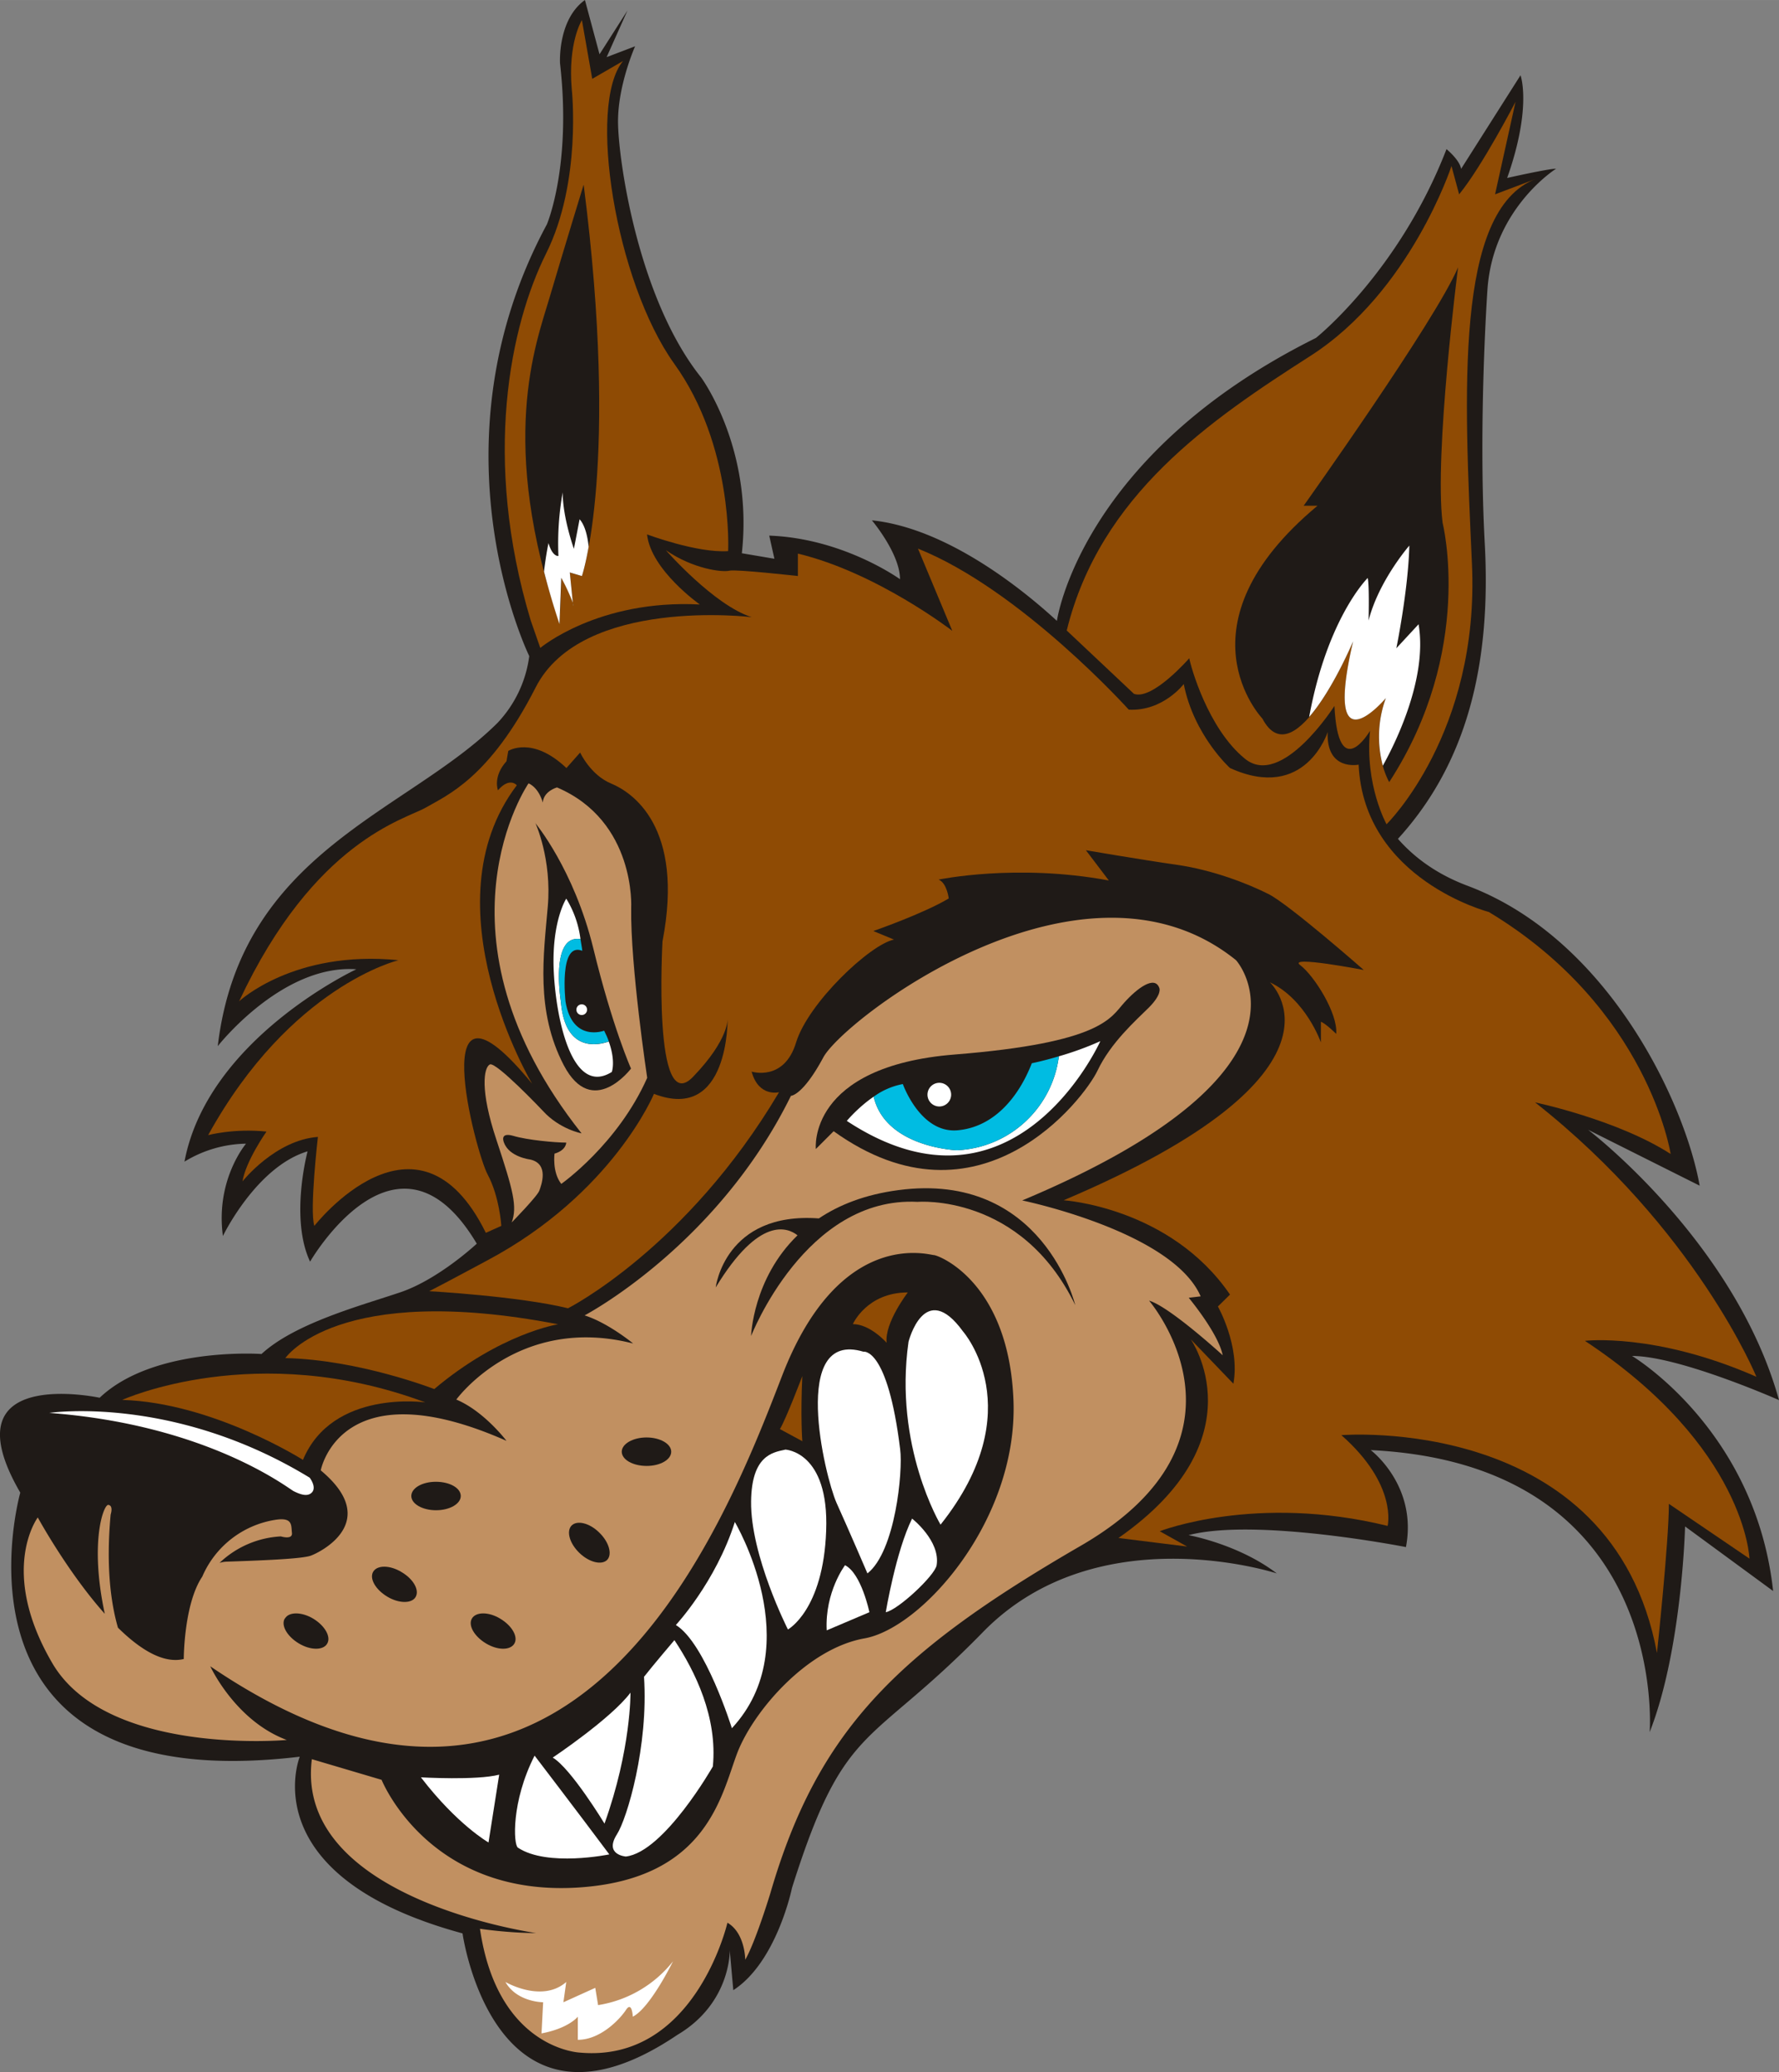
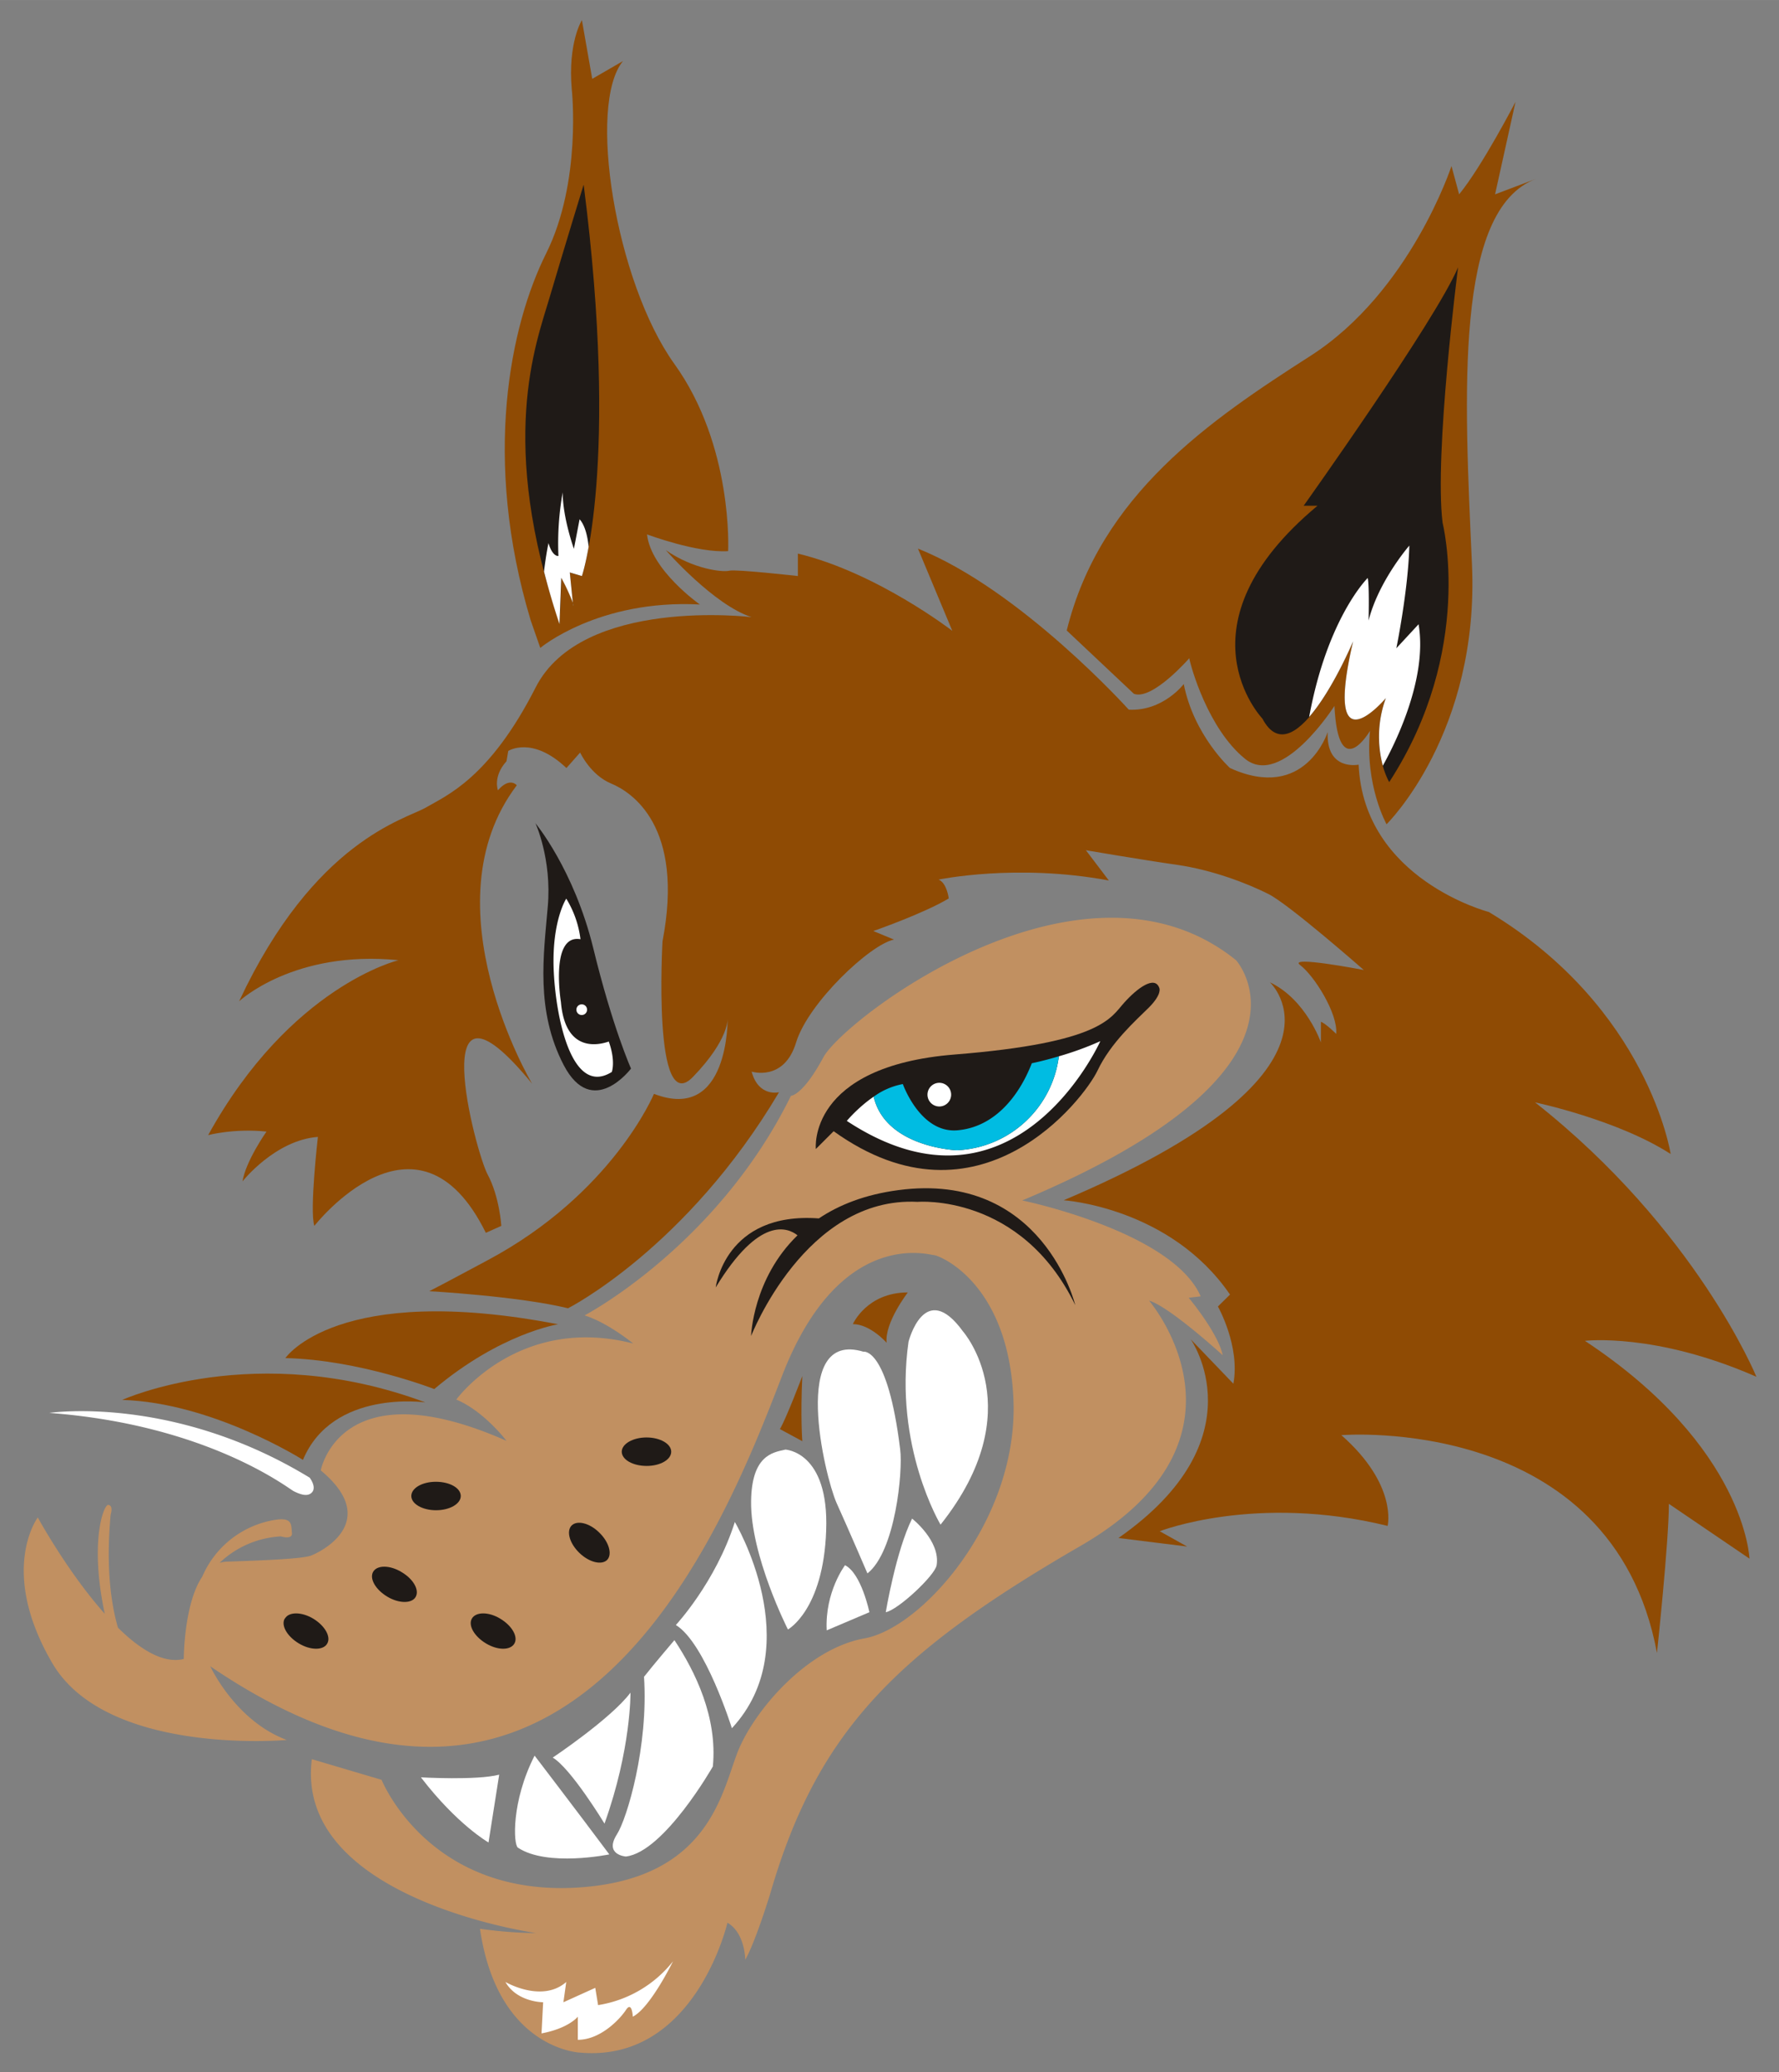
<svg xmlns="http://www.w3.org/2000/svg" width="960" height="1117.939" shape-rendering="geometricPrecision" text-rendering="geometricPrecision" image-rendering="optimizeQuality" fill-rule="evenodd" clip-rule="evenodd" viewBox="0 0 10 11.645">
  <rect x="0" y="0" width="10" height="11.645" fill="#808080" stroke="none" />
-   <path fill="#1F1A17" d="M.56 7.855c.304-.289.91-.246.91-.246.187-.173.562-.273.778-.346.216-.072.432-.274.432-.274-.446-.75-.937.101-.937.101-.115-.245-.014-.62-.014-.62-.289.087-.476.476-.476.476-.043-.317.13-.519.13-.519a.682.682 0 0 0-.346.101c.13-.692.966-1.081.966-1.081-.418-.03-.779.432-.779.432.13-1.095 1.064-1.312 1.572-1.816a.672.672 0 0 0 .179-.376s-.576-1.173.099-2.426c0 0 .14-.327.074-.905 0 0-.015-.245.14-.356l.082.305.157-.246-.117.262.16-.061s-.096.215-.096.422c0 .208.111.994.467 1.439 0 0 .294.397.229.988l.183.031-.029-.13c.418.015.735.245.735.245 0-.144-.158-.331-.158-.331.443.046.886.423 1.04.565 0 0 .129-.93 1.456-1.59 0 0 .467-.371.734-1.061 0 0 .074.06.082.111l.334-.526S8.613.6 8.472 1c0 0 .23-.052.275-.052 0 0-.356.223-.386.682 0 0-.052.742-.015 1.424.037.683-.102 1.237-.488 1.66.094.107.221.2.392.264.792.298 1.222 1.222 1.304 1.685l-.627-.314s.825.627 1.073 1.519c0 0-.561-.248-.826-.248 0 0 .694.413.793 1.321l-.495-.363s-.017.694-.199 1.156c0 0 .116-1.503-1.568-1.585 0 0 .264.198.198.545 0 0-.842-.166-1.222-.067 0 0 .28.05.496.215 0 0-1.008-.33-1.652.33-.644.66-.776.496-1.073 1.437 0 0-.085.417-.33.575l-.02-.224s.008.296-.294.475c-1.032.697-1.208-.57-1.208-.57-1.187-.322-.915-.993-.915-.993C-.376 10.118.114 8.388.114 8.388c-.418-.72.447-.533.447-.533z" />
  <path fill="#C19061" d="M.212 8.527s.168.308.377.542c-.087-.405-.006-.616.02-.612.03.004.013.054.013.054-.028.304.004.508.041.636.123.121.254.204.37.176 0 0 0-.309.104-.463a.538.538 0 0 1 .41-.319c.1-.016.089.031.094.073.005.041-.062.02-.062.02a.54.54 0 0 0-.345.149.14.14 0 0 1 .039-.007c.24-.008.422-.017.472-.033.05-.017.406-.19.058-.48 0 0 .108-.58 1.044-.166 0 0-.125-.166-.282-.232 0 0 .348-.48.994-.315 0 0-.14-.116-.273-.158 0 0 .745-.39 1.16-1.234 0 0 .066 0 .182-.216.116-.215 1.458-1.242 2.32-.546 0 0 .555.613-1.202 1.35 0 0 .845.174 1.003.539l-.067.008s.166.199.191.323c0 0-.298-.273-.414-.307 0 0 .662.77-.381 1.376-1.044.604-1.483 1.044-1.748 1.955 0 0-.083.273-.141.373 0 0 0-.15-.1-.208 0 0-.182.787-.828.73 0 0-.464-.017-.563-.696 0 0 .157.024.315.024 0 0-1.36-.19-1.26-.977l.392.116s.264.66 1.108.605c.73-.048.803-.53.894-.763.092-.231.39-.58.713-.637.323-.058.861-.663.837-1.334-.025-.671-.423-.82-.448-.82-.025 0-.53-.158-.853.679-.323.837-1.168 3.024-3.214 1.632 0 0 .14.306.43.414 0 0-1.01.091-1.317-.43-.306-.522-.083-.82-.083-.82z" />
  <path fill="#8F4B04" d="M4.093 3.097s.03-.591-.303-1.053C3.46 1.583 3.3.588 3.502.343l-.173.1-.058-.33s-.08.126-.057.389c0 0 .057.519-.144.922-.202.404-.36 1.154-.087 2.062l.054.155s.326-.274.897-.244c0 0-.275-.193-.297-.394 0 0 .282.106.456.094zM5.996 3.544C6.184 2.78 6.804 2.36 7.366 2c.562-.36.793-1.067.793-1.067l.043.159c.13-.159.317-.52.317-.52l-.115.52.23-.087c-.46.173-.403 1.211-.36 2.163.044.951-.48 1.464-.48 1.464s-.123-.22-.093-.525c0 0-.178.304-.2-.14 0 0-.297.467-.504.296-.208-.17-.304-.519-.312-.564 0 0-.207.238-.311.2l-.378-.356z" />
  <path fill="#1F1A17" d="M8.196 1.502s-.135 1.05-.087 1.436c0 0 .182.715-.3 1.457 0 0-.116-.193-.02-.472 0 0-.356.424-.183-.319 0 0-.327.781-.51.434 0 0-.5-.522.31-1.196h-.078s.742-1.041.868-1.34zM3.28 1.04s-.115.375-.192.636c-.077.26-.29.809.058 1.83l.01-.26s.067.126.067.155c0 .029-.02-.183-.02-.183l.068.019s.212-.617.01-2.198z" />
  <path fill="#8F4B04" d="M6.914 4.316s-.203-.183-.26-.472c0 0-.116.154-.309.144 0 0-.607-.674-1.185-.905l.193.462s-.425-.328-.868-.434v.126s-.347-.039-.385-.03c-.039.01-.203-.009-.357-.115 0 0 .27.309.482.376 0 0-.954-.116-1.214.395s-.501.607-.617.675c-.116.067-.626.183-1.05 1.089 0 0 .308-.29.896-.231 0 0-.607.144-1.07.983 0 0 .144-.039.328-.02 0 0-.116.164-.135.28 0 0 .183-.232.424-.25 0 0-.048.414-.02.5 0 0 .579-.742.964.039l.087-.039s-.01-.164-.077-.289c-.068-.125-.366-1.262.25-.51 0 0-.597-1.003-.086-1.677 0 0-.039-.049-.106.028 0 0-.03-.077.048-.163l.01-.058s.134-.087.327.096l.077-.087s.058.126.174.174c.116.048.414.24.289.887 0 0-.057 1.003.173.76.203-.211.193-.327.193-.327s.01.588-.414.424c0 0-.232.56-.935.935 0 0-.27.145-.328.174 0 0 .502.028.78.096 0 0 .666-.337 1.186-1.214 0 0-.115.029-.154-.116 0 0 .183.058.25-.164.068-.222.415-.55.55-.578l-.116-.048s.28-.097.424-.183c0 0-.01-.087-.057-.106 0 0 .437-.092.957.005l-.129-.17s.31.053.512.082c.202.029.399.106.514.164.116.058.536.427.536.427s-.434-.084-.357-.027c.077.058.212.27.202.386 0 0-.058-.058-.086-.068v.116s-.084-.242-.287-.338c0 0 .547.502-1.159 1.225 0 0 .598.038.935.53l-.068.067s.126.222.087.434l-.24-.25s.394.558-.406 1.117l.386.048-.154-.086s.54-.212 1.281-.03c0 0 .058-.23-.26-.51 0 0 1.523-.125 1.774 1.224 0 0 .067-.626.067-.838l.453.308s-.02-.626-.925-1.224c0 0 .395-.048.964.202 0 0-.338-.828-1.244-1.542 0 0 .463.097.762.29 0 0-.125-.82-1.022-1.36 0 0-.703-.182-.732-.828 0 0-.183.038-.174-.183 0 0-.125.395-.549.202z" />
-   <path fill="#C19061" d="M2.876 6.87s.147-.15.156-.18c.01-.028.057-.15-.052-.174 0 0-.118-.014-.147-.095 0 0-.028-.061.052-.038.08.024.237.038.298.038 0 0 0 .043-.066.062 0 0-.014.104.038.17 0 0 .317-.222.483-.596 0 0-.095-.63-.09-.955 0 0 .028-.487-.417-.677 0 0-.075.02-.08.085 0 0-.019-.08-.08-.108 0 0-.587.851.298 1.967 0 0-.124-.023-.218-.127 0 0-.265-.28-.298-.26-.033.018-.057.141.038.425.094.284.118.374.085.464z" />
  <path fill="#1F1A17" d="M3.008 4.624s.218.26.327.705c.108.444.212.676.212.676s-.217.288-.378-.019c-.16-.307-.113-.62-.09-.89.024-.269-.07-.472-.07-.472z" />
  <path fill="#8F4B04" d="M3.137 7.442s-.323.05-.696.364c0 0-.423-.165-.837-.174 0 0 .29-.43 1.533-.19zM1.703 8.204s-.508-.322-1.016-.337c0 0 .751-.342 1.704.014 0 0-.522-.075-.688.323z" />
  <path fill="#1F1A17" d="M6.517 5.553s.016.033-.058.108c-.075.074-.216.199-.29.356-.075.157-.663.928-1.483.34l-.1.1s-.05-.465.78-.531c.828-.066.877-.207.952-.29.074-.083.174-.157.199-.083zM4.023 7.235s.051-.427.58-.388c.112-.075.257-.134.447-.159.812-.108.994.646.994.646-.306-.63-.886-.58-.886-.58-.63-.033-.936.754-.936.754s.009-.322.261-.566c-.054-.043-.214-.112-.46.293z" />
  <path fill="#fff" d="M5.413 7.482s.388.44-.126 1.086c0 0-.264-.44-.18-1.028 0 0 .09-.356.306-.058zM4.853 7.596s.136-.03.207.549c.016.123-.027.573-.184.697 0 0-.107-.249-.174-.397-.066-.15-.263-.973.151-.849zM4.413 8.146s.248.008.231.456c-.016.447-.215.555-.215.555s-.211-.415-.207-.72c.003-.256.119-.275.19-.29z" />
  <path fill="#fff" d="M4.13 8.552s.415.696-.016 1.16c0 0-.15-.48-.315-.58 0 0 .224-.24.332-.58zM3.62 9.422c.026.39-.095.797-.152.886-.074.116.05.125.05.125.215-.025.489-.506.489-.506.027-.276-.099-.534-.216-.71 0 0-.126.148-.17.205zM3.544 9.512s.004.318-.146.736c0 0-.188-.31-.291-.371 0 0 .329-.22.437-.365zM3.005 9.866s.243.318.42.555c0 0-.349.072-.514-.038-.025-.017-.038-.258.094-.517zM2.806 9.973l-.06.381s-.175-.099-.38-.366c0 0 .314.018.44-.015z" />
  <path fill="#8F4B04" d="M5.103 7.263s-.132.171-.119.283c0 0-.092-.105-.19-.105 0 0 .078-.178.309-.178z" />
  <path fill="#fff" d="M5.28 6.085a.066.066 0 1 1 0 .133.066.066 0 0 1 0-.133zM3.24 5.674a.03.03 0 0 1 .03-.03.03.03 0 0 1 .03.03.03.03 0 0 1-.03.03.03.03 0 0 1-.03-.03zM1.74 8.303s.04.051.015.082c-.026.031-.073.01-.104-.005-.03-.015-.482-.373-1.374-.44 0 0 .695-.104 1.462.363z" />
  <path fill="#8F4B04" d="M4.51 7.733s-.091.24-.126.298l.126.068s-.011-.137 0-.366z" />
  <path fill="#fff" d="M5.127 8.534s.16.125.138.262c-.01.058-.218.252-.286.264 0 0 .057-.343.148-.526zM4.887 9.06s-.045-.218-.137-.264c0 0-.114.15-.103.366l.24-.102z" />
  <path fill="#1F1A17" d="M2.312 8.407c0 .044.062.08.139.08.077 0 .139-.036.139-.08 0-.045-.062-.08-.14-.08-.076 0-.138.035-.138.08zM3.213 8.573c-.031.032-.011.101.044.154.055.053.125.07.156.039.03-.032.01-.101-.045-.154-.055-.054-.124-.07-.155-.039zM3.495 8.158c0 .045.063.08.14.08.076 0 .138-.035.138-.08 0-.044-.062-.08-.139-.08-.076 0-.139.036-.139.08zM1.601 9.095c-.023.038.012.1.078.14.066.04.138.04.16.002.023-.038-.012-.1-.077-.14-.066-.04-.138-.04-.16-.002zM2.098 8.832c-.023.038.012.1.078.14.066.04.138.04.16.003.023-.039-.012-.101-.078-.14-.065-.04-.137-.041-.16-.003zM2.653 9.095c-.023.038.012.1.078.14.066.04.137.04.16.002.023-.038-.012-.1-.078-.14-.065-.04-.137-.04-.16-.002z" />
  <path fill="#fff" d="M4.911 6.163c.067.286.467.301.467.301a.604.604 0 0 0 .574-.528c.066-.019.146-.046.233-.085 0 0-.48 1.07-1.425.448 0 0 .063-.076.151-.136z" />
  <path fill="#00BCE2" d="M5.378 6.464s-.4-.015-.467-.301a.406.406 0 0 1 .164-.071s.097.276.305.26c.207-.017.346-.187.42-.377 0 0 .061-.012.152-.039a.604.604 0 0 1-.574.528z" />
  <path fill="#fff" d="M3.183 5.05a.568.568 0 0 1 .08.228c-.173-.03-.11.353-.11.353.024.282.206.244.269.222.04.112.017.171.017.171-.227.142-.317-.312-.327-.582-.009-.27.071-.392.071-.392z" />
-   <path fill="#00BCE2" d="M3.153 5.631s-.063-.384.11-.353c.007.038.01.065.01.065-.133-.053-.094.286-.094.286.038.231.217.163.217.163.011.022.02.042.026.06-.063.023-.245.06-.269-.22z" />
  <path fill="#fff" d="M7.693 3.487c.057-.224.229-.421.229-.421-.006.25-.073.577-.073.577l.125-.135c.054.317-.149.702-.201.795a.632.632 0 0 1 .017-.38s-.357.424-.184-.319c0 0-.115.274-.247.425.102-.558.329-.781.329-.781.01.041.005.239.005.239zM3.22 3.387l.003.014c0 .006-.001 0-.003-.014zM3.203 3.218l.017.169a1.146 1.146 0 0 0-.065-.14l-.01.26a4.13 4.13 0 0 1-.087-.295c.01-.089.025-.16.025-.16.024.08.056.072.056.072a1.625 1.625 0 0 1 .024-.357c0 .143.063.317.063.317l.032-.166c.032.036.045.1.051.154-.02.112-.038.165-.038.165l-.068-.02zM3.183 11.138l-.016.114.179-.081.016.097a.67.67 0 0 0 .421-.246s-.128.262-.226.311c0 0-.004-.088-.037-.04-.032.05-.142.17-.272.17v-.13s-.05.065-.204.094l.009-.175s-.147 0-.212-.114c0 0 .205.12.342 0z" />
</svg>